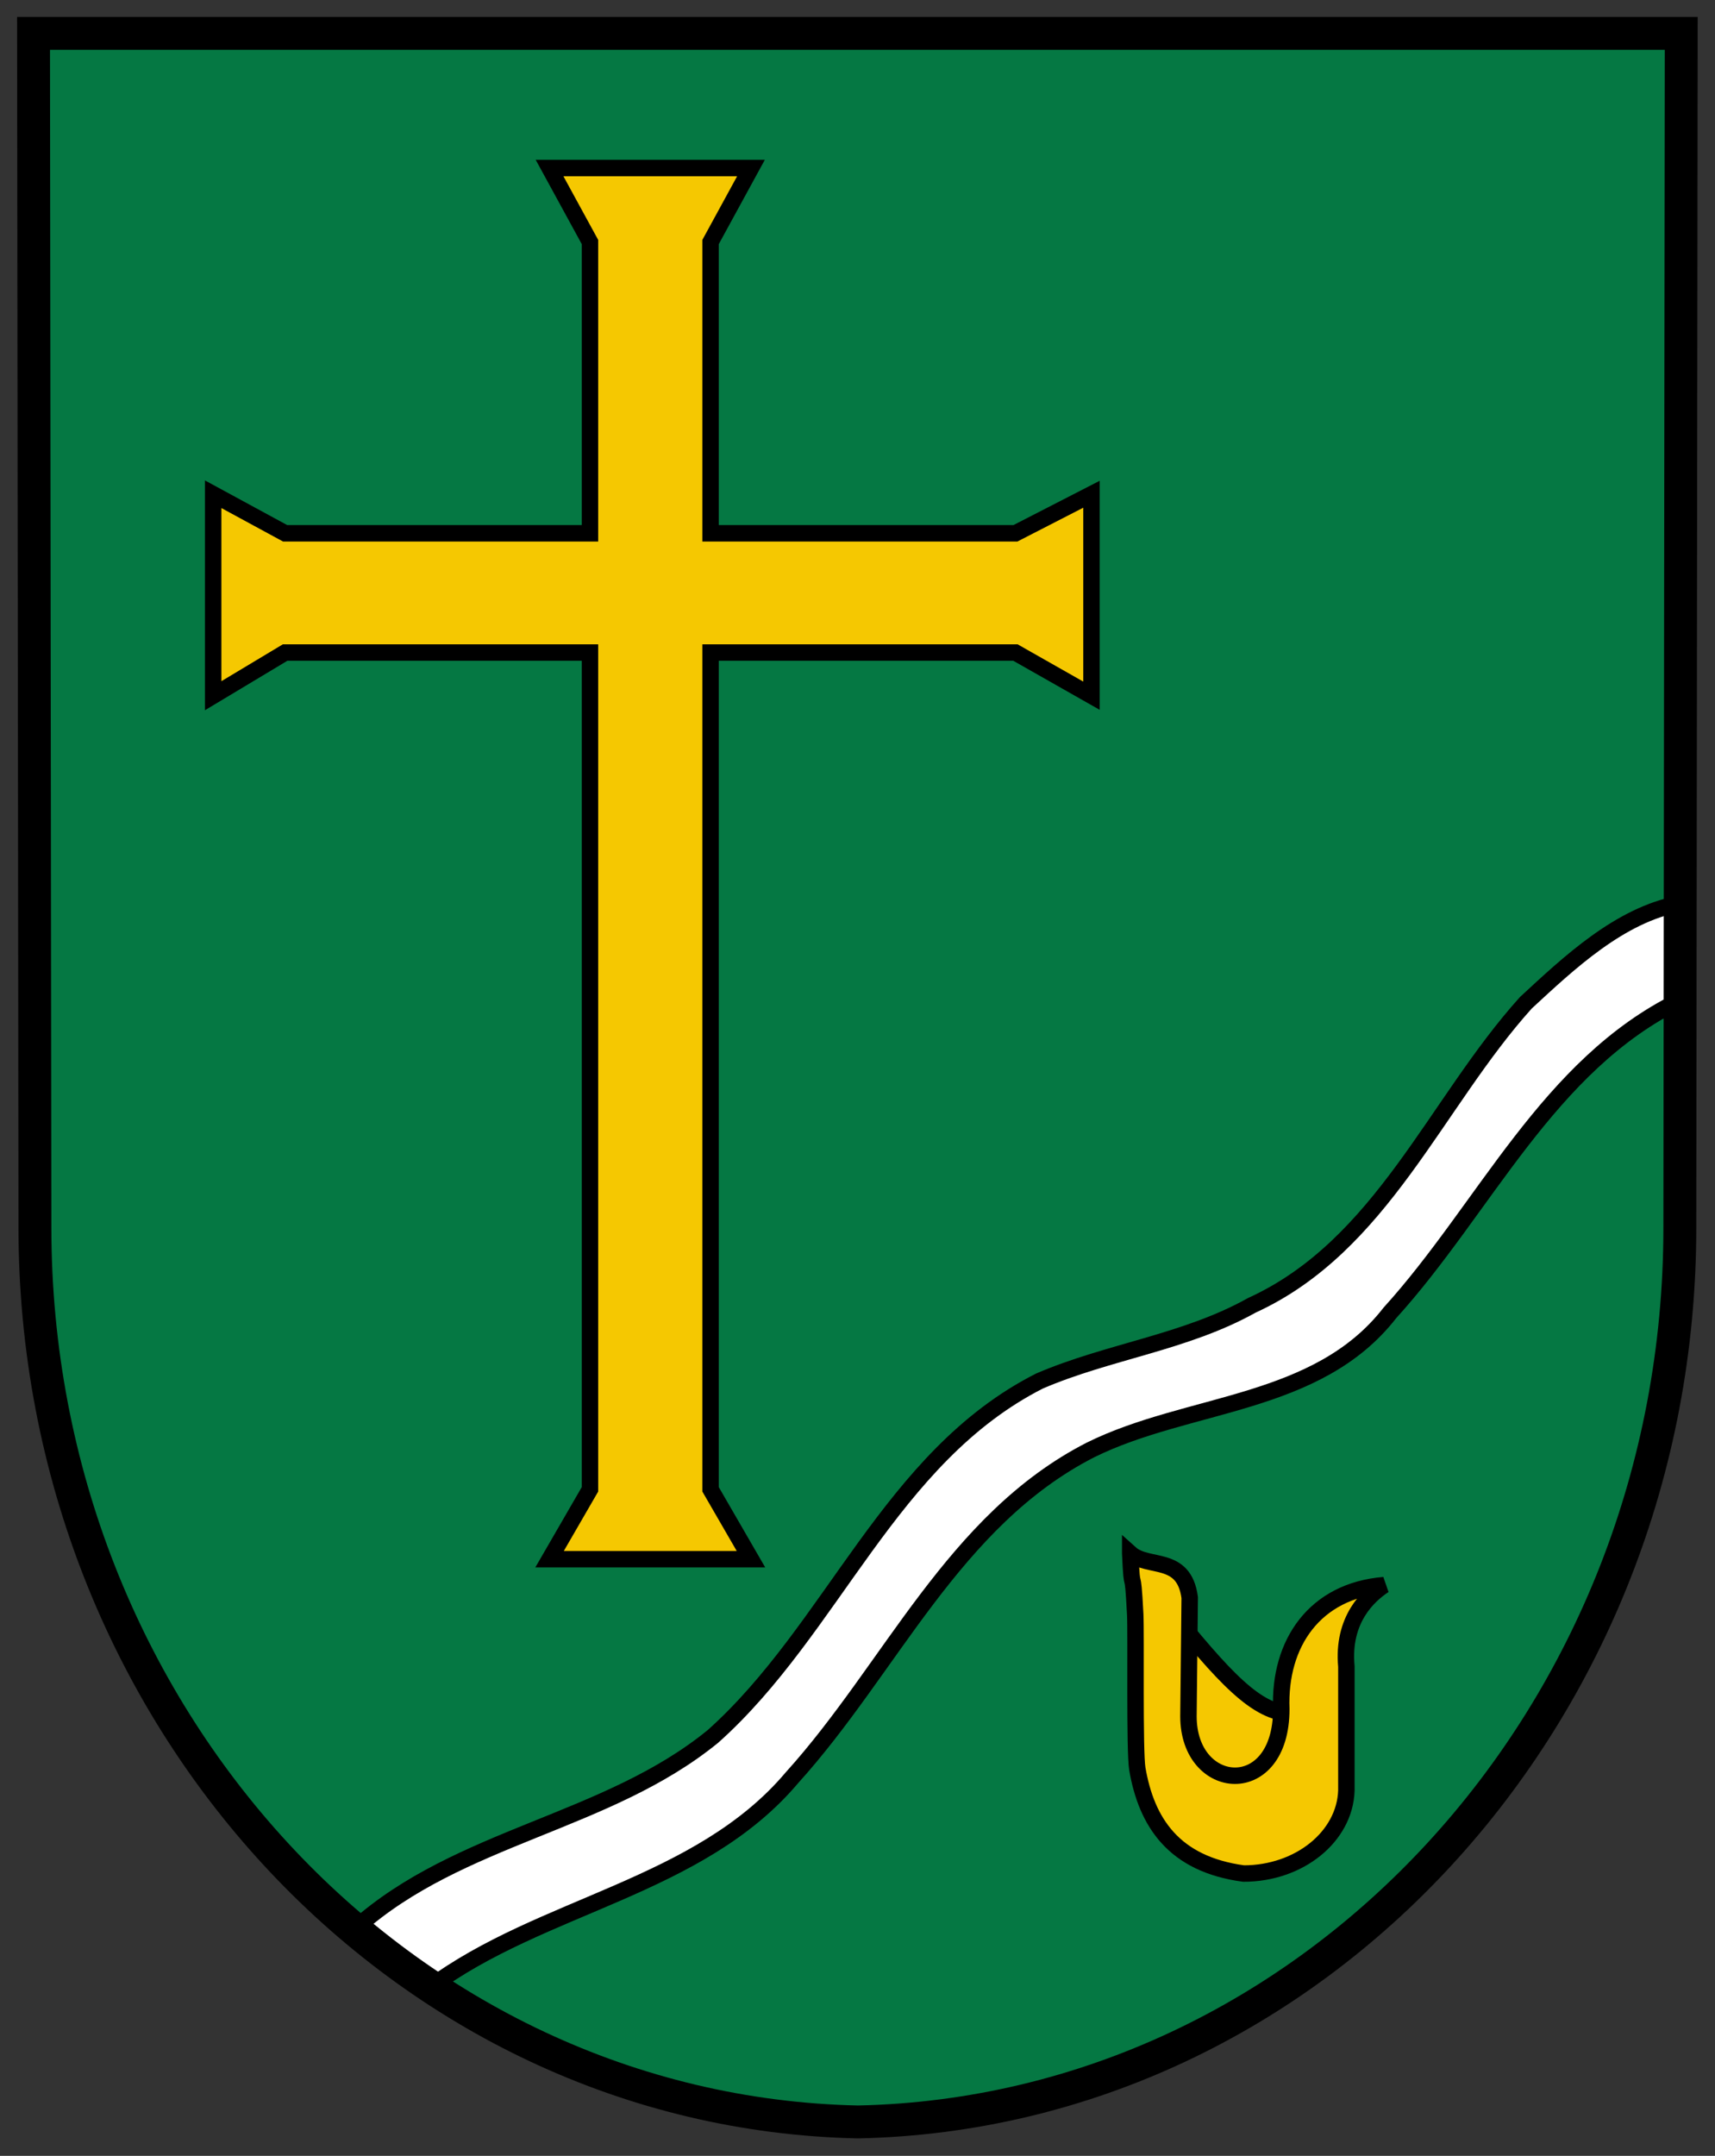
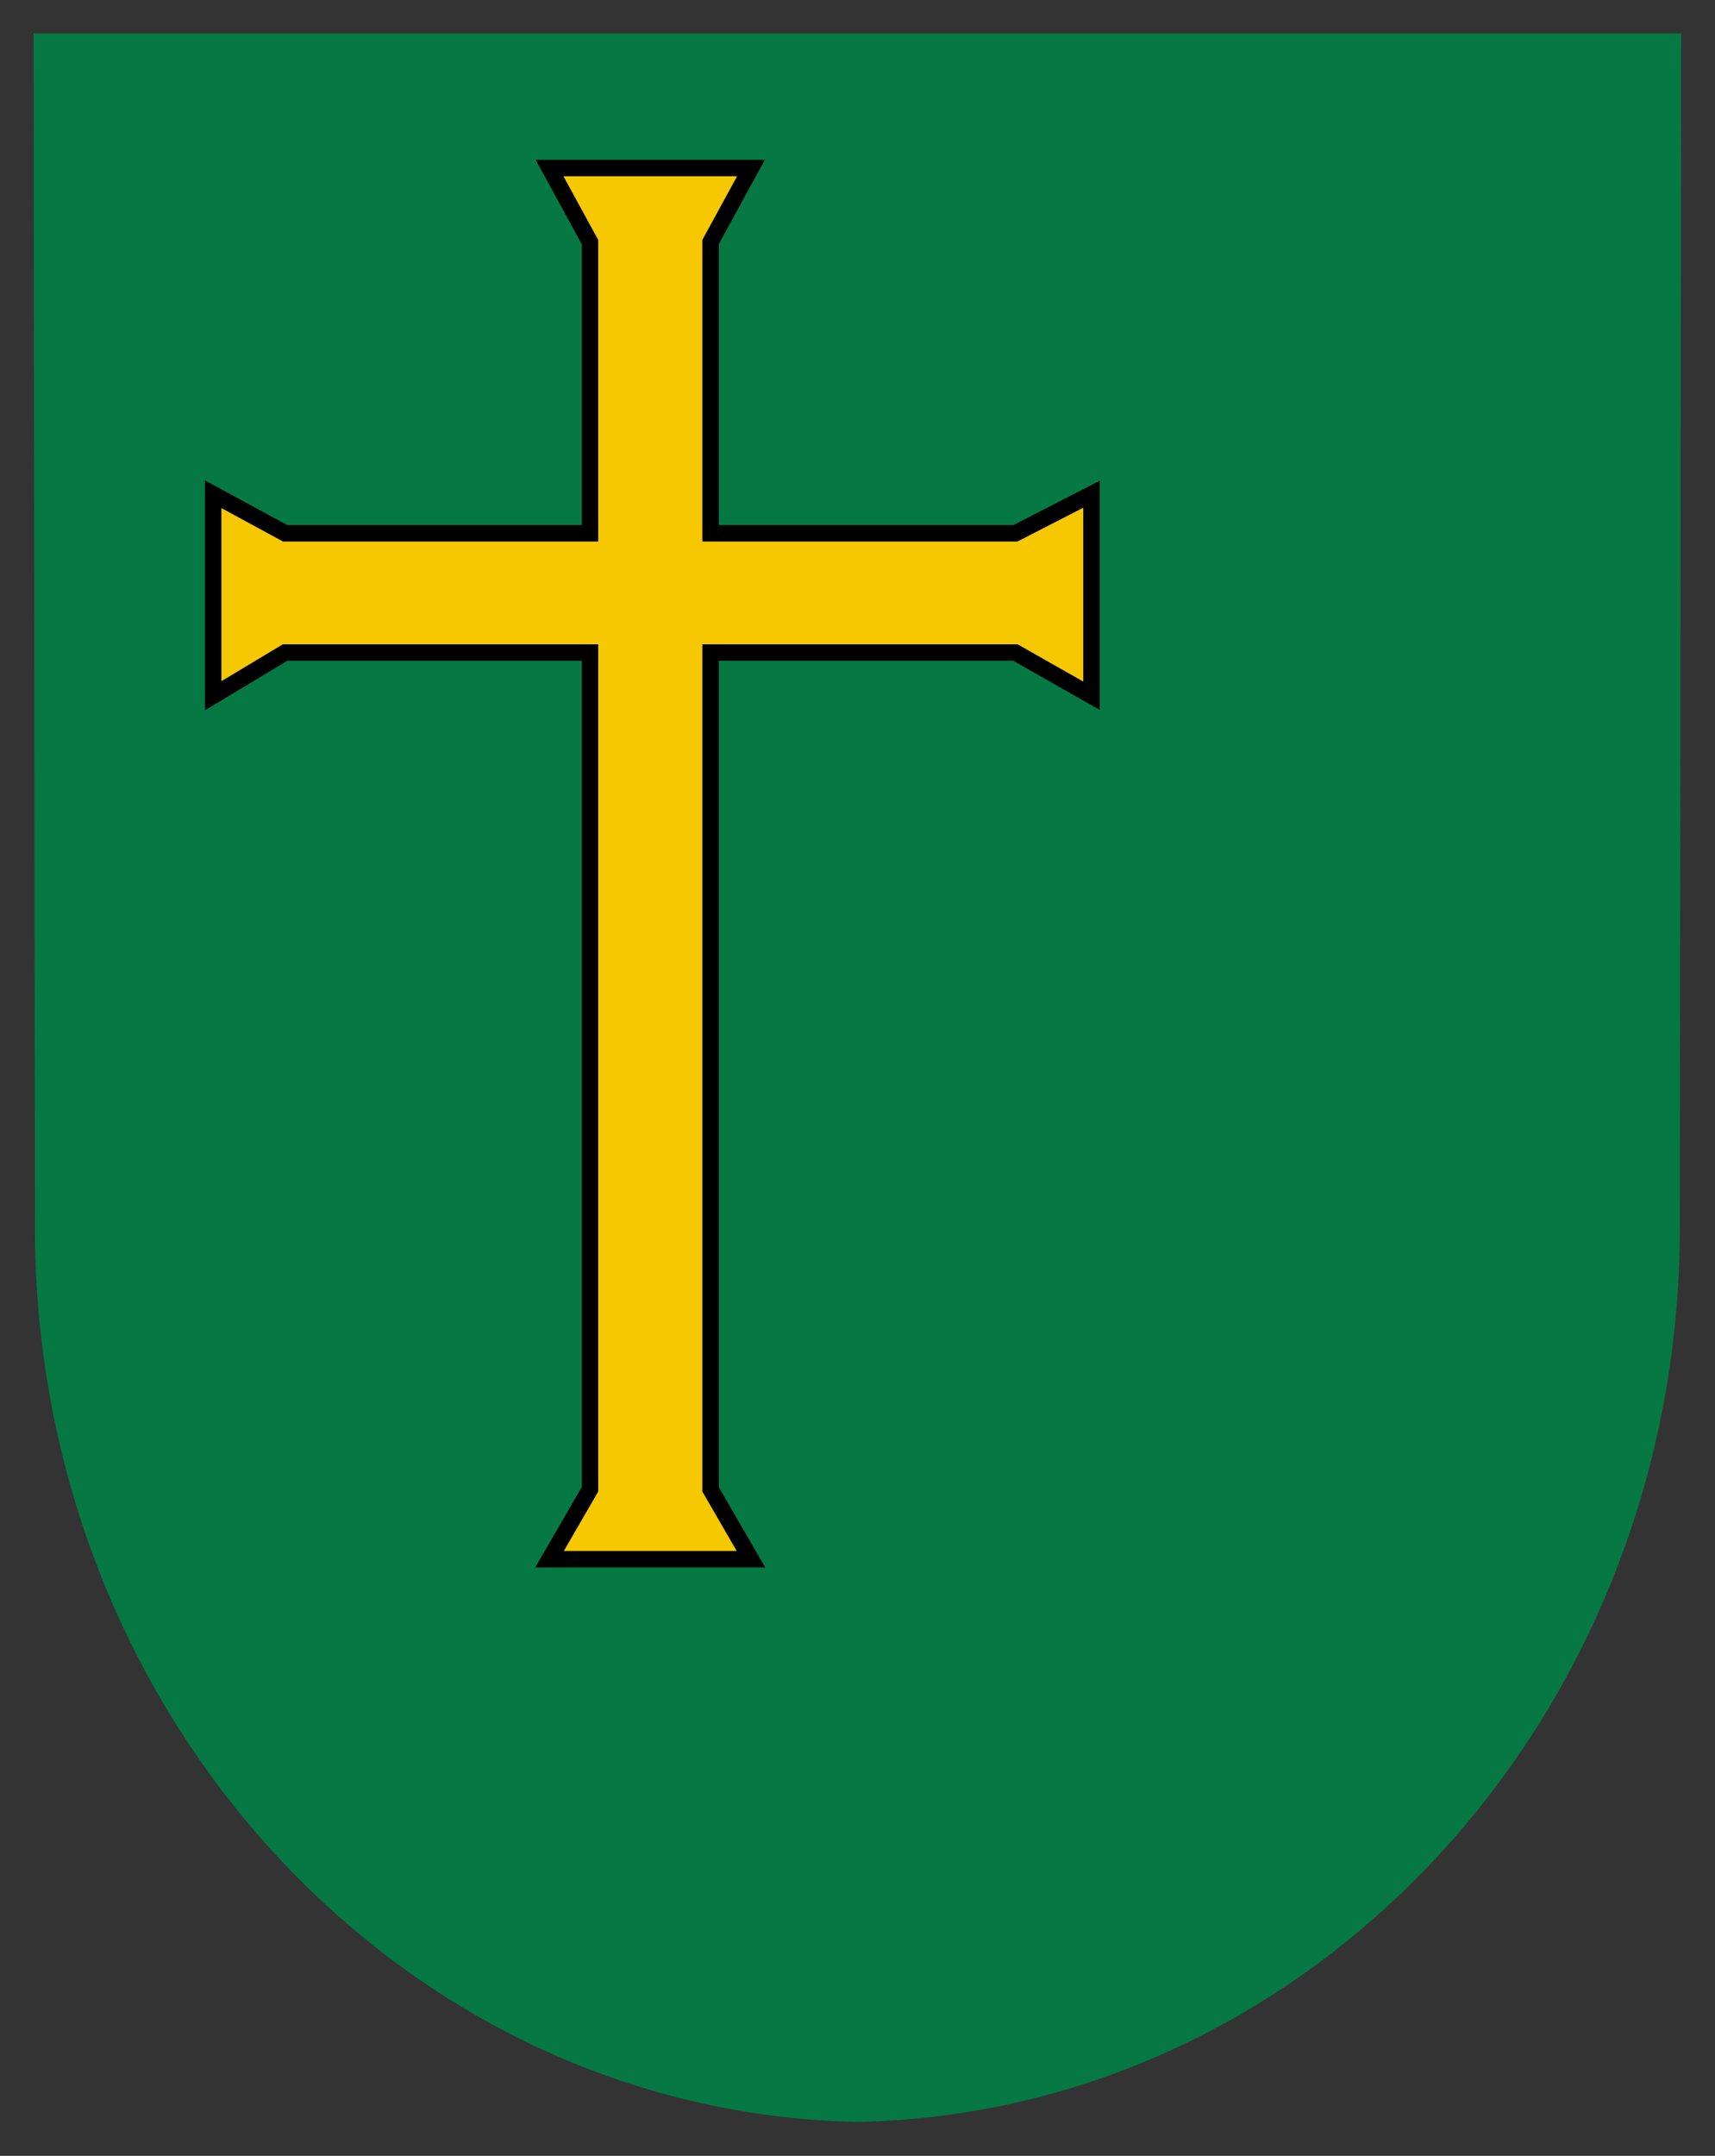
<svg xmlns="http://www.w3.org/2000/svg" xmlns:ns1="http://sodipodi.sourceforge.net/DTD/sodipodi-0.dtd" xmlns:ns2="http://www.inkscape.org/namespaces/inkscape" height="628.363" viewBox="0 0 500 628.363" width="500" version="1.1" id="svg275609" ns1:docname="Coat_of_arms_Poetting.svg" ns2:version="0.92.2 (5c3e80d, 2017-08-06)">
  <rect x="0" y="0" width="500" height="628.363" fill="#333333" stroke="none" />
  <defs id="defs275613" />
  <ns1:namedview id="namedview275611" pagecolor="#ffffff" bordercolor="#666666" borderopacity="1.0" ns2:pageshadow="2" ns2:pageopacity="0.0" ns2:pagecheckerboard="0" showgrid="false" ns2:zoom="0.4137733" ns2:cx="612.52979" ns2:cy="495.04638" ns2:window-width="1920" ns2:window-height="1017" ns2:window-x="-8" ns2:window-y="-8" ns2:window-maximized="1" ns2:current-layer="svg275609" />
  <g transform="matrix(3.196 0 0 3.196 -426.445 -1376.444)" id="g275607">
    <path d="m136.491 433.721.127 108.911c0 44.48 33.437 80.681 74.947 81.556v.004c.026-0.0.052-.003.079-.004.026.001.052.003.079.004v-.004c41.51-.876 74.947-37.076 74.947-81.556l.127-108.911z" fill="#078930" id="path275593" style="fill:#057843;fill-opacity:1" />
    <g stroke="#000" stroke-dashoffset="4.3" stroke-linecap="round" id="g275605">
      <path d="m183.562 446 3.688 6.75v26.562h-27.812l-6.562-3.562v18.375l6.562-3.938h27.812v76.312l-3.688 6.375h18.375l-3.688-6.375v-76.312h27.812l6.938 3.938v-18.375l-6.938 3.562h-27.812v-26.562l3.688-6.75z" fill="#fcdd09" stroke-width="1.5" id="path275595" style="fill:#f5c801;fill-opacity:1" />
-       <path d="m286.625 513.094c-5.438 1.028-10.056 5.381-14 9.031-8.276 9.174-13.119 22.166-25 27.594-6.066 3.393-13.076 4.194-19.375 6.906-13.677 6.941-18.798 22.597-29.781 32.406-9.677 7.899-23.149 9.071-32.531 17.438.012.096.022.239.031.344 2.159 1.807 4.382 3.539 6.719 5.094 10.131-7.536 24.515-9.061 33-19.125 9.019-9.97 14.719-23.485 27.219-29.875 8.969-4.438 20.678-3.964 27.312-12.5 8.672-9.55 14.415-22.618 26.469-28.5v-8.812c-.021.004-.042-.004-.062 0z" fill="#fff" stroke-linejoin="round" stroke-width="1.5" id="path275597" style="fill:#ffffff;fill-opacity:1" />
-       <path d="m240.694 578.2c5.077 6.234 7.958 9.146 11.211 8.694l.229 7.093h-12.126z" fill="#fcdd09" stroke-width="1.5" id="path275599" style="fill:#f5c801" />
-       <path d="m236.531 572.339c.194 4.293.197.548.457 5.559.089 1.714-.078 12.524.191 14.089.838 4.884 3.328 8.699 9.696 9.552 5.088 0 9.232-3.372 9.375-7.562v-11.315c-.4-4.296 2.003-6.477 3.432-7.424-6.29.511-9.599 5.273-9.369 11.301 0 8.354-8.469 7.639-8.469.656l.114-10.826c-.522-3.934-3.805-2.574-5.427-4.031z" fill="#fcdd09" stroke-width="1.5" id="path275601" style="fill:#f5c801" />
-       <path d="m211.698 624.192c41.51-.876 74.971-37.079 74.971-81.56l.127-108.911h-150.306l.127 108.911c0 44.48 33.571 80.684 75.081 81.56z" fill="none" stroke-width="3" id="path275603" />
    </g>
  </g>
</svg>